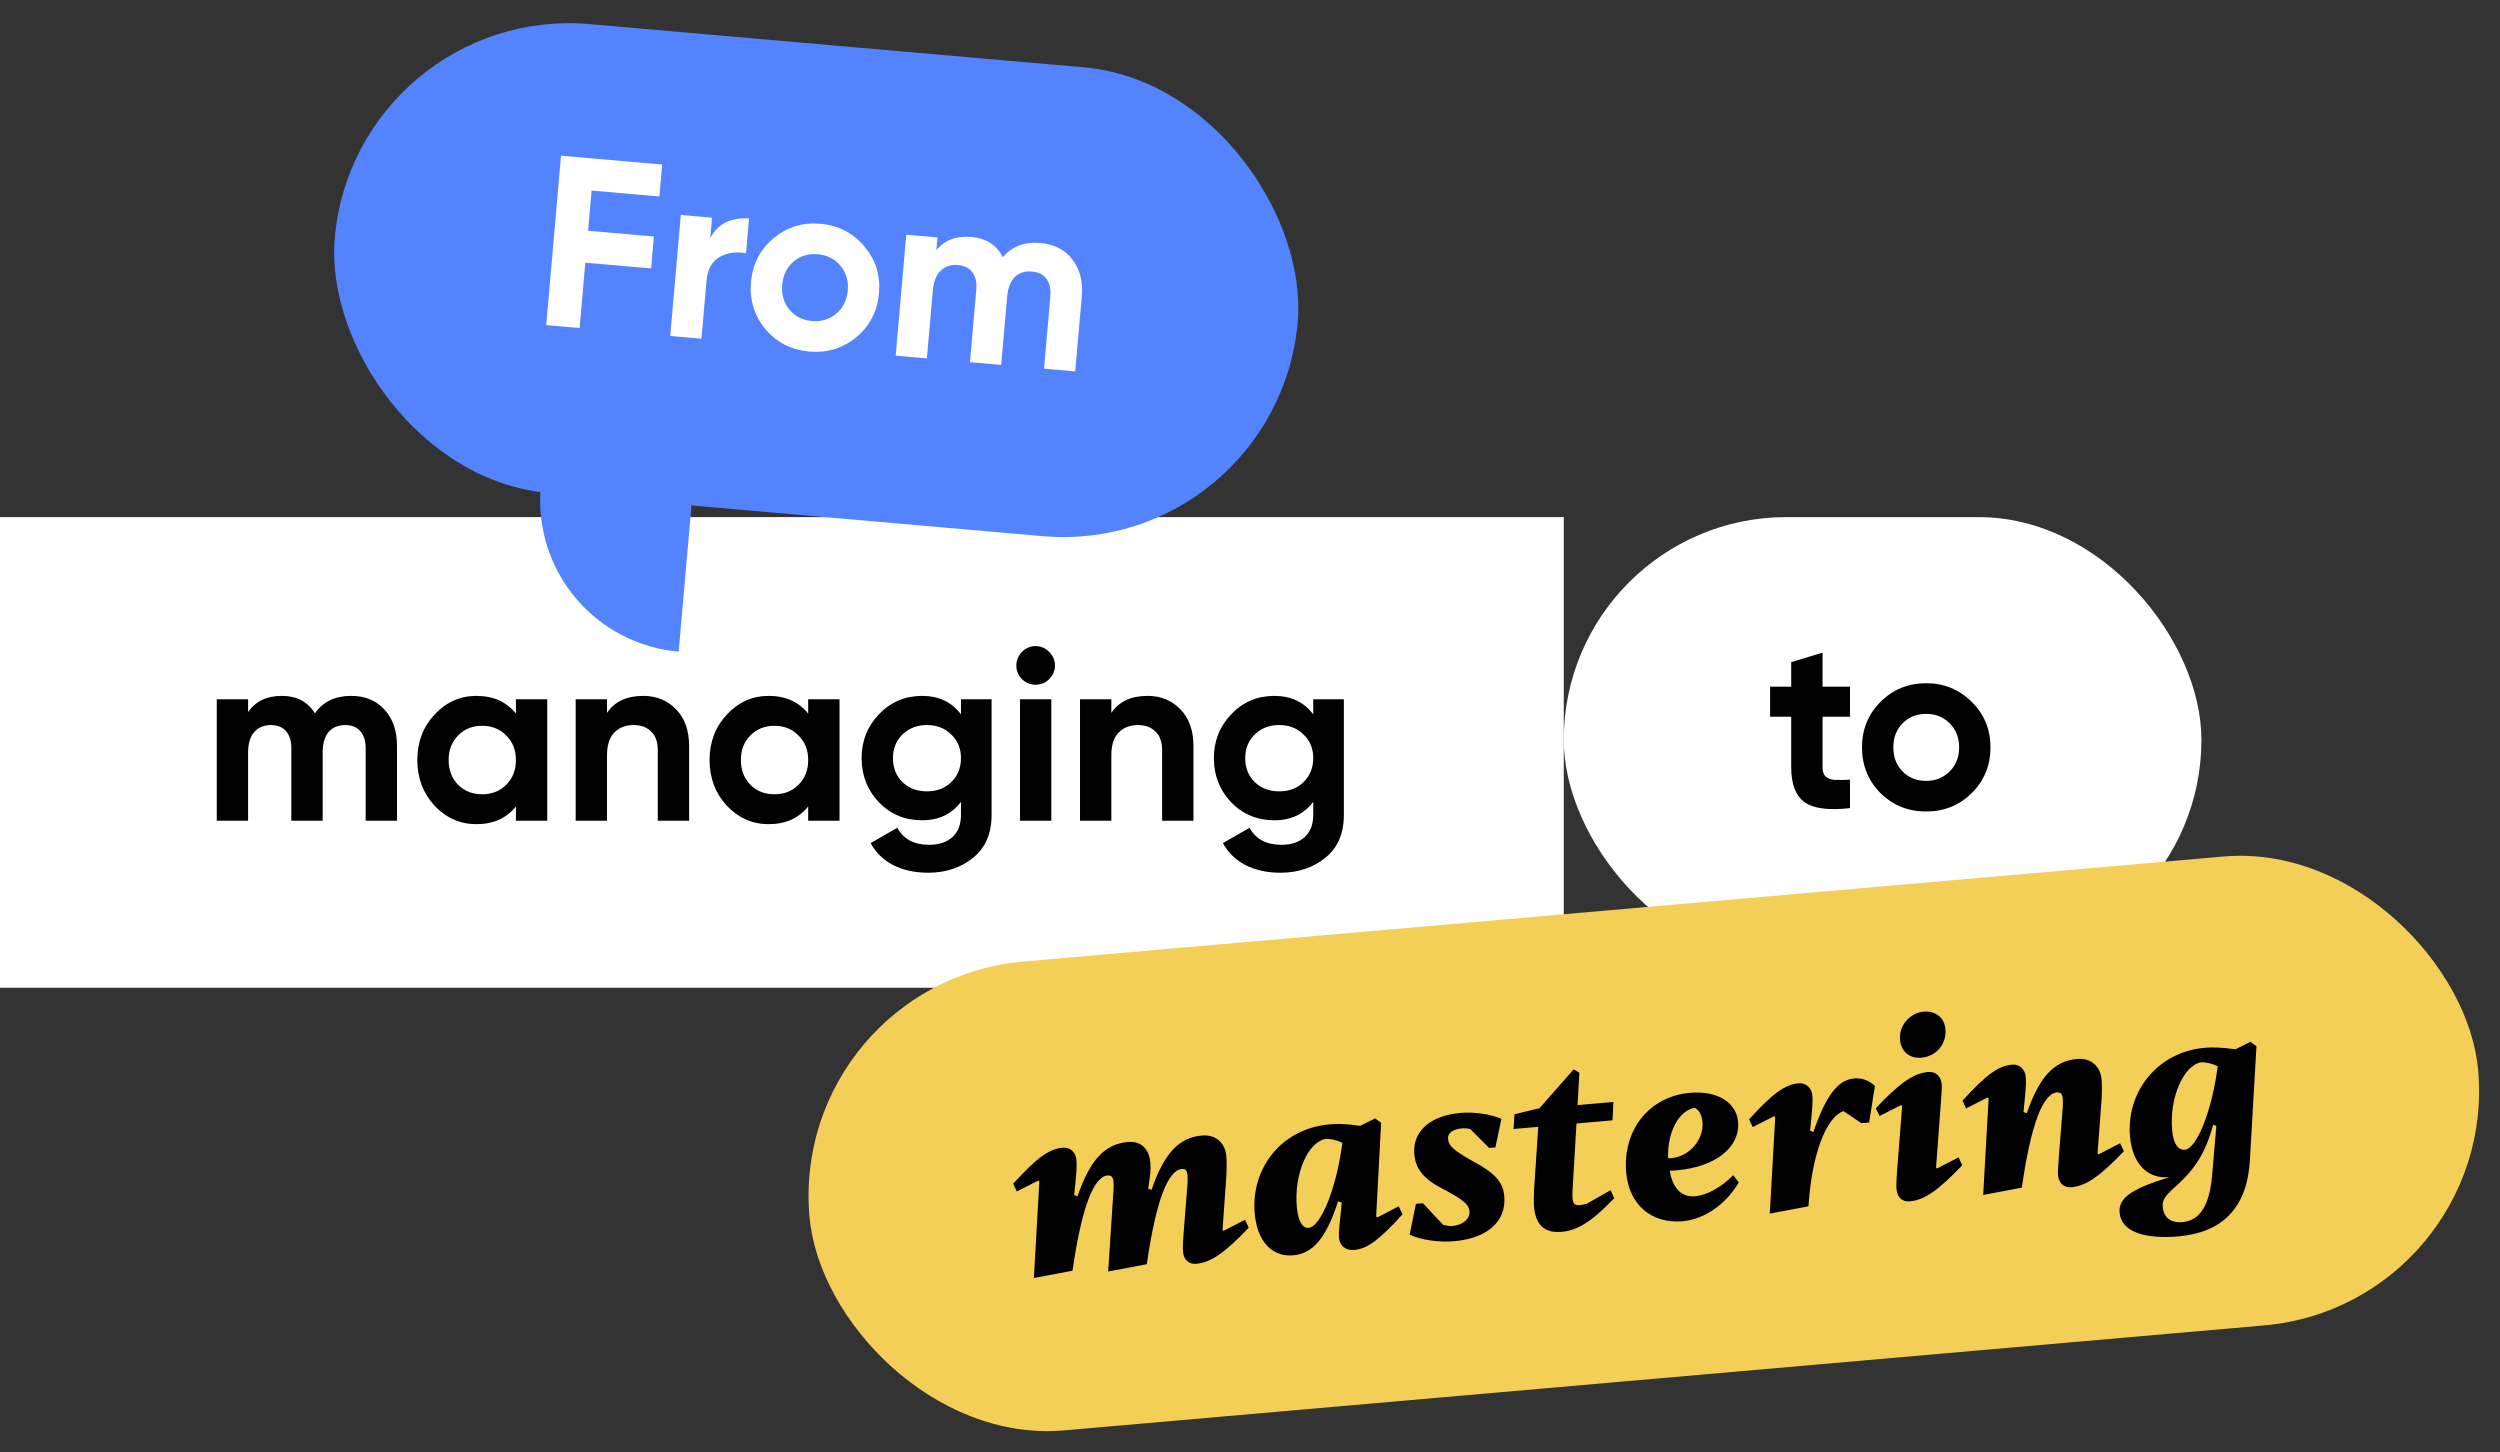
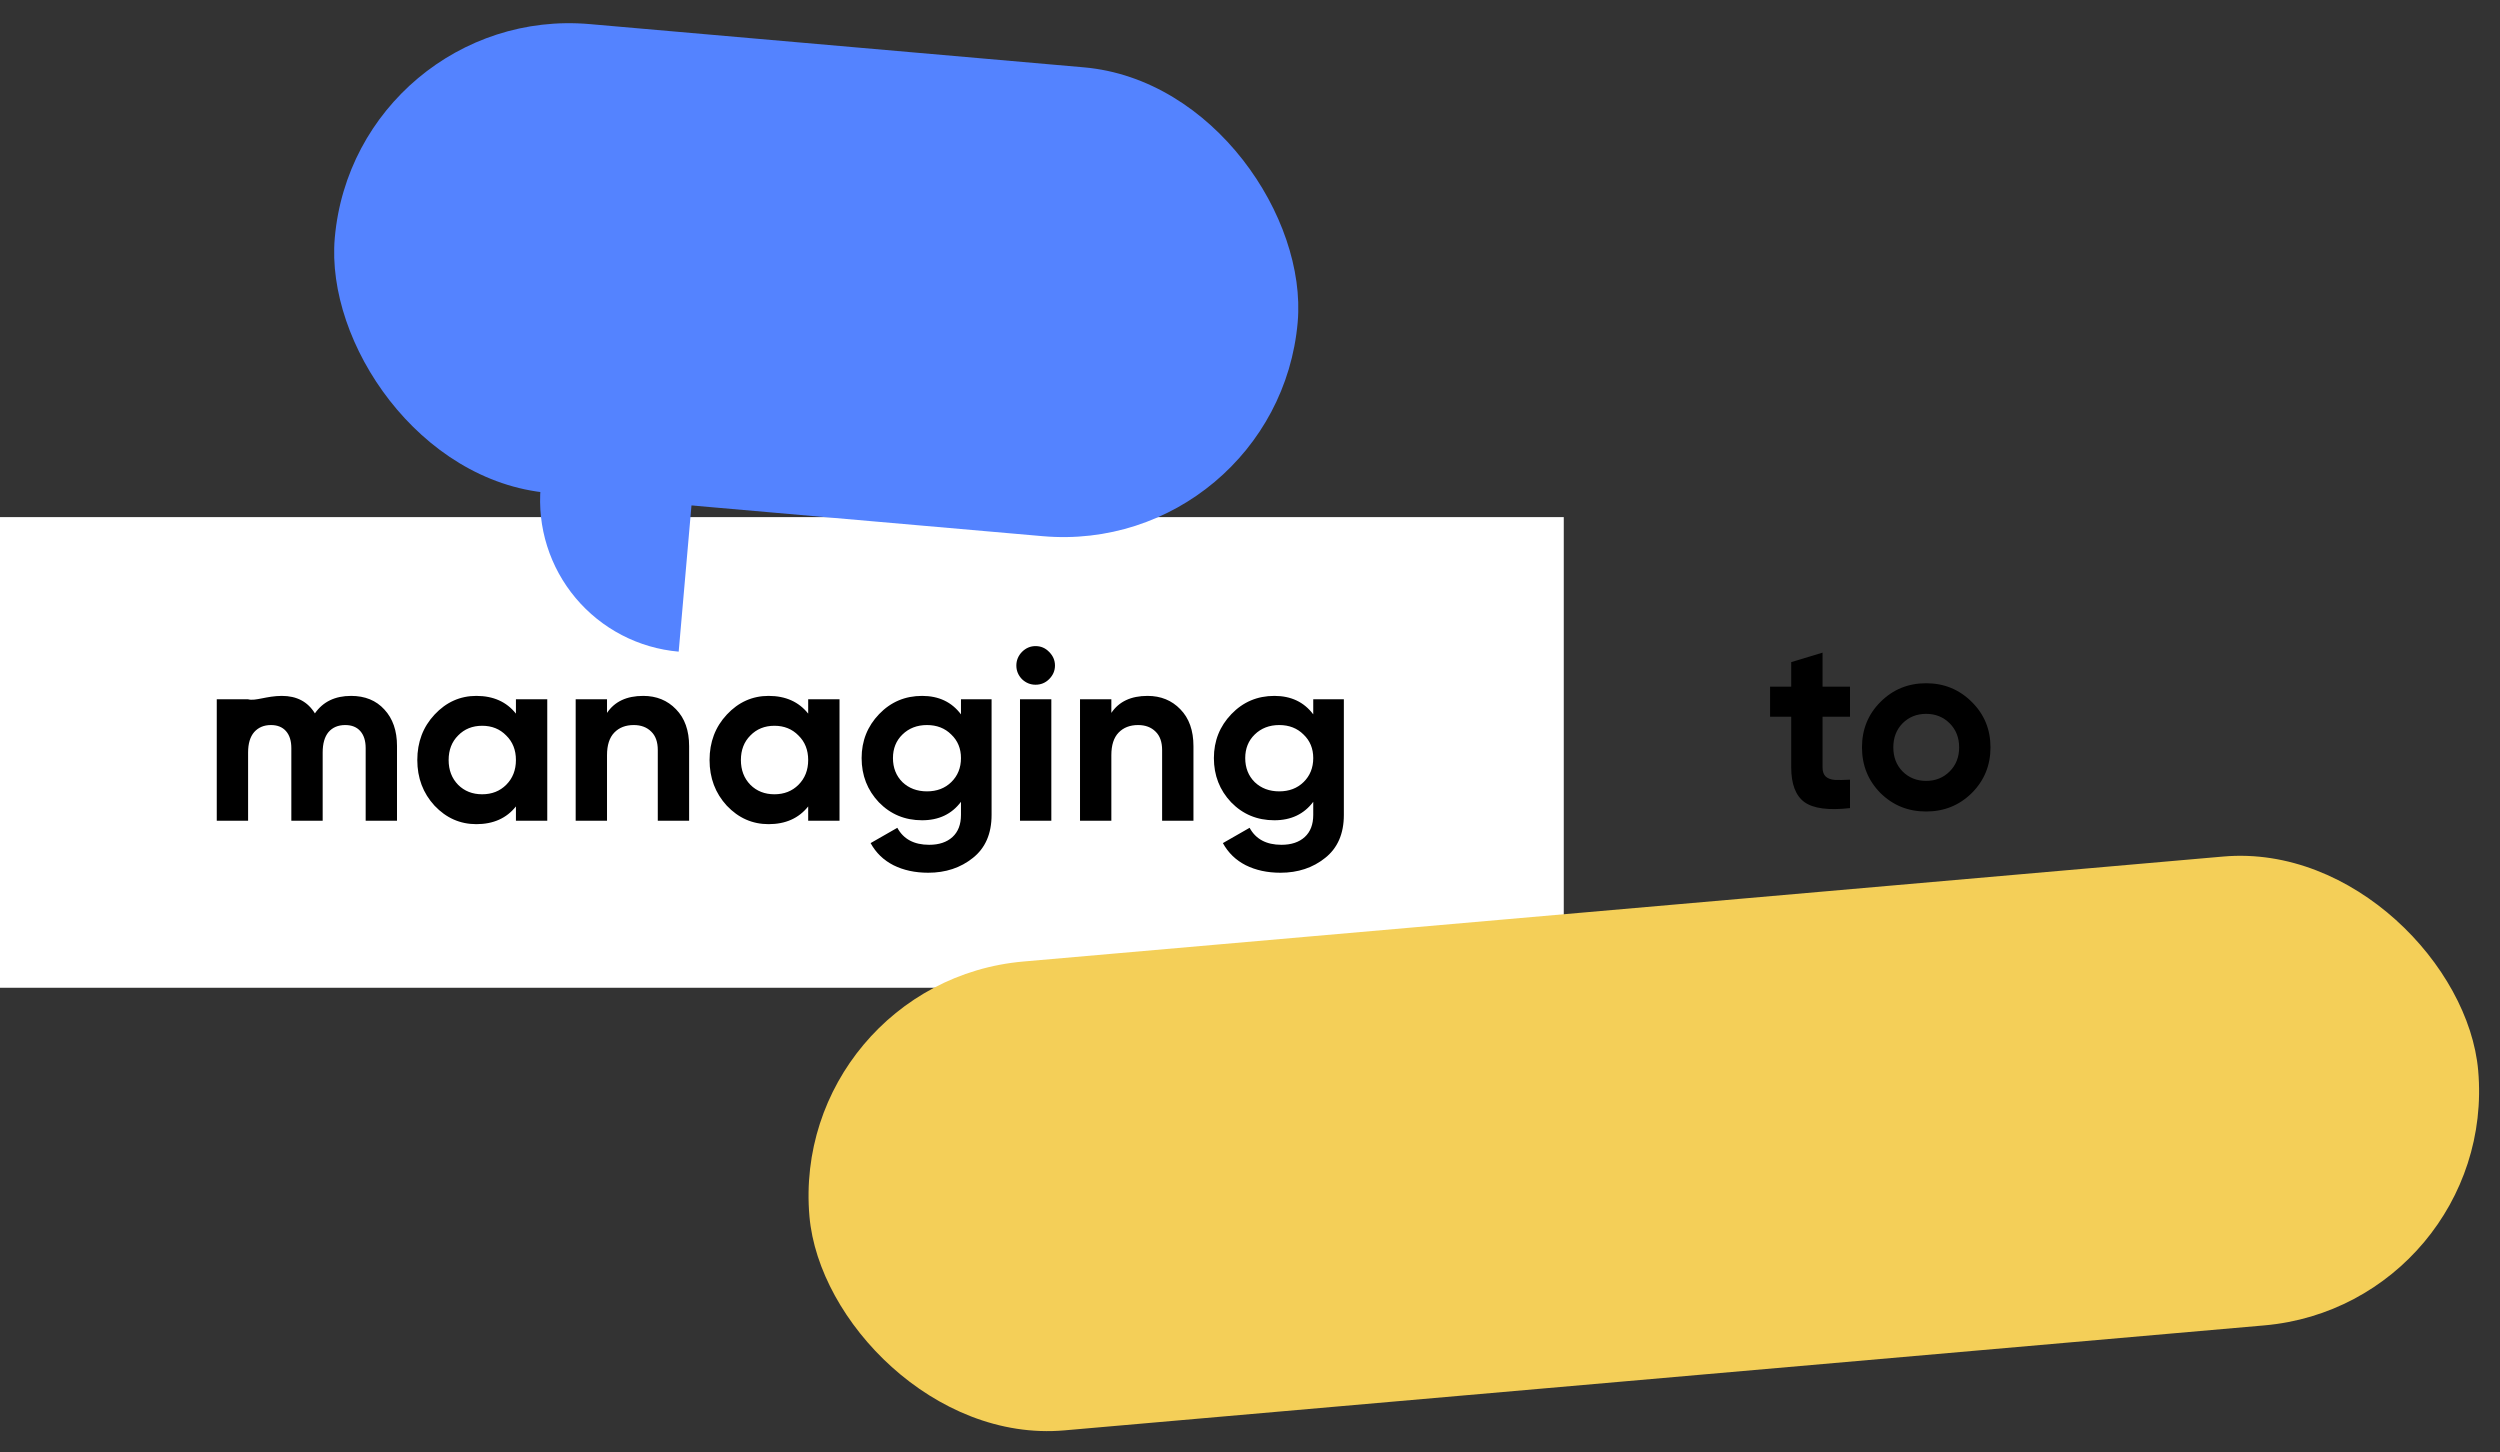
<svg xmlns="http://www.w3.org/2000/svg" width="494" height="287" viewBox="0 0 494 287" fill="none">
  <rect x="0" y="0" width="494" height="287" fill="#333333" stroke="none" />
  <rect width="309" height="93" transform="translate(0 102.181)" fill="white" />
-   <path d="M69.376 137.509C72.128 137.509 74.32 138.405 75.952 140.197C77.616 141.989 78.448 144.389 78.448 147.397V162.181H72.256V147.829C72.256 146.389 71.904 145.269 71.2 144.469C70.496 143.669 69.504 143.269 68.224 143.269C66.816 143.269 65.712 143.733 64.912 144.661C64.144 145.589 63.76 146.933 63.76 148.693V162.181H57.568V147.829C57.568 146.389 57.216 145.269 56.512 144.469C55.808 143.669 54.816 143.269 53.536 143.269C52.16 143.269 51.056 143.733 50.224 144.661C49.424 145.589 49.024 146.933 49.024 148.693V162.181H42.832V138.181H49.024V140.725C50.464 138.581 52.688 137.509 55.696 137.509C58.64 137.509 60.816 138.661 62.224 140.965C63.824 138.661 66.208 137.509 69.376 137.509ZM101.947 138.181H108.139V162.181H101.947V159.349C100.091 161.685 97.483 162.853 94.123 162.853C90.923 162.853 88.171 161.637 85.867 159.205C83.595 156.741 82.459 153.733 82.459 150.181C82.459 146.629 83.595 143.637 85.867 141.205C88.171 138.741 90.923 137.509 94.123 137.509C97.483 137.509 100.091 138.677 101.947 141.013V138.181ZM90.523 155.077C91.771 156.325 93.355 156.949 95.275 156.949C97.195 156.949 98.779 156.325 100.027 155.077C101.307 153.797 101.947 152.165 101.947 150.181C101.947 148.197 101.307 146.581 100.027 145.333C98.779 144.053 97.195 143.413 95.275 143.413C93.355 143.413 91.771 144.053 90.523 145.333C89.275 146.581 88.651 148.197 88.651 150.181C88.651 152.165 89.275 153.797 90.523 155.077ZM127.098 137.509C129.722 137.509 131.882 138.389 133.578 140.149C135.306 141.909 136.17 144.341 136.17 147.445V162.181H129.978V148.213C129.978 146.613 129.546 145.397 128.682 144.565C127.818 143.701 126.666 143.269 125.226 143.269C123.626 143.269 122.346 143.765 121.386 144.757C120.426 145.749 119.946 147.237 119.946 149.221V162.181H113.754V138.181H119.946V140.869C121.45 138.629 123.834 137.509 127.098 137.509ZM159.697 138.181H165.889V162.181H159.697V159.349C157.841 161.685 155.233 162.853 151.873 162.853C148.673 162.853 145.921 161.637 143.617 159.205C141.345 156.741 140.209 153.733 140.209 150.181C140.209 146.629 141.345 143.637 143.617 141.205C145.921 138.741 148.673 137.509 151.873 137.509C155.233 137.509 157.841 138.677 159.697 141.013V138.181ZM148.273 155.077C149.521 156.325 151.105 156.949 153.025 156.949C154.945 156.949 156.529 156.325 157.777 155.077C159.057 153.797 159.697 152.165 159.697 150.181C159.697 148.197 159.057 146.581 157.777 145.333C156.529 144.053 154.945 143.413 153.025 143.413C151.105 143.413 149.521 144.053 148.273 145.333C147.025 146.581 146.401 148.197 146.401 150.181C146.401 152.165 147.025 153.797 148.273 155.077ZM189.888 138.181H195.936V161.029C195.936 164.741 194.704 167.573 192.24 169.525C189.808 171.477 186.864 172.453 183.408 172.453C180.816 172.453 178.528 171.957 176.544 170.965C174.592 169.973 173.088 168.517 172.032 166.597L177.312 163.573C178.528 165.813 180.624 166.933 183.6 166.933C185.552 166.933 187.088 166.421 188.208 165.397C189.328 164.373 189.888 162.917 189.888 161.029V158.437C188.064 160.869 185.504 162.085 182.208 162.085C178.816 162.085 175.968 160.901 173.664 158.533C171.392 156.133 170.256 153.221 170.256 149.797C170.256 146.405 171.408 143.509 173.712 141.109C176.016 138.709 178.848 137.509 182.208 137.509C185.504 137.509 188.064 138.725 189.888 141.157V138.181ZM178.32 154.549C179.6 155.765 181.216 156.373 183.168 156.373C185.12 156.373 186.72 155.765 187.968 154.549C189.248 153.301 189.888 151.717 189.888 149.797C189.888 147.909 189.248 146.357 187.968 145.141C186.72 143.893 185.12 143.269 183.168 143.269C181.216 143.269 179.6 143.893 178.32 145.141C177.072 146.357 176.448 147.909 176.448 149.797C176.448 151.717 177.072 153.301 178.32 154.549ZM204.623 135.301C203.599 135.301 202.703 134.933 201.935 134.197C201.199 133.429 200.831 132.533 200.831 131.509C200.831 130.485 201.199 129.589 201.935 128.821C202.703 128.053 203.599 127.669 204.623 127.669C205.679 127.669 206.575 128.053 207.311 128.821C208.079 129.589 208.463 130.485 208.463 131.509C208.463 132.533 208.079 133.429 207.311 134.197C206.575 134.933 205.679 135.301 204.623 135.301ZM201.551 162.181V138.181H207.743V162.181H201.551ZM226.754 137.509C229.378 137.509 231.538 138.389 233.234 140.149C234.962 141.909 235.826 144.341 235.826 147.445V162.181H229.634V148.213C229.634 146.613 229.202 145.397 228.338 144.565C227.474 143.701 226.322 143.269 224.882 143.269C223.282 143.269 222.002 143.765 221.042 144.757C220.082 145.749 219.602 147.237 219.602 149.221V162.181H213.41V138.181H219.602V140.869C221.106 138.629 223.49 137.509 226.754 137.509ZM259.497 138.181H265.545V161.029C265.545 164.741 264.313 167.573 261.849 169.525C259.417 171.477 256.473 172.453 253.017 172.453C250.425 172.453 248.137 171.957 246.153 170.965C244.201 169.973 242.697 168.517 241.641 166.597L246.921 163.573C248.137 165.813 250.233 166.933 253.209 166.933C255.161 166.933 256.697 166.421 257.817 165.397C258.937 164.373 259.497 162.917 259.497 161.029V158.437C257.673 160.869 255.113 162.085 251.817 162.085C248.425 162.085 245.577 160.901 243.273 158.533C241.001 156.133 239.865 153.221 239.865 149.797C239.865 146.405 241.017 143.509 243.321 141.109C245.625 138.709 248.457 137.509 251.817 137.509C255.113 137.509 257.673 138.725 259.497 141.157V138.181ZM247.929 154.549C249.209 155.765 250.825 156.373 252.777 156.373C254.729 156.373 256.329 155.765 257.577 154.549C258.857 153.301 259.497 151.717 259.497 149.797C259.497 147.909 258.857 146.357 257.577 145.141C256.329 143.893 254.729 143.269 252.777 143.269C250.825 143.269 249.209 143.893 247.929 145.141C246.681 146.357 246.057 147.909 246.057 149.797C246.057 151.717 246.681 153.301 247.929 154.549Z" fill="black" />
-   <rect x="309" y="102.181" width="126" height="88" rx="44" fill="white" />
+   <path d="M69.376 137.509C72.128 137.509 74.32 138.405 75.952 140.197C77.616 141.989 78.448 144.389 78.448 147.397V162.181H72.256V147.829C72.256 146.389 71.904 145.269 71.2 144.469C70.496 143.669 69.504 143.269 68.224 143.269C66.816 143.269 65.712 143.733 64.912 144.661C64.144 145.589 63.76 146.933 63.76 148.693V162.181H57.568V147.829C57.568 146.389 57.216 145.269 56.512 144.469C55.808 143.669 54.816 143.269 53.536 143.269C52.16 143.269 51.056 143.733 50.224 144.661C49.424 145.589 49.024 146.933 49.024 148.693V162.181H42.832V138.181H49.024C50.464 138.581 52.688 137.509 55.696 137.509C58.64 137.509 60.816 138.661 62.224 140.965C63.824 138.661 66.208 137.509 69.376 137.509ZM101.947 138.181H108.139V162.181H101.947V159.349C100.091 161.685 97.483 162.853 94.123 162.853C90.923 162.853 88.171 161.637 85.867 159.205C83.595 156.741 82.459 153.733 82.459 150.181C82.459 146.629 83.595 143.637 85.867 141.205C88.171 138.741 90.923 137.509 94.123 137.509C97.483 137.509 100.091 138.677 101.947 141.013V138.181ZM90.523 155.077C91.771 156.325 93.355 156.949 95.275 156.949C97.195 156.949 98.779 156.325 100.027 155.077C101.307 153.797 101.947 152.165 101.947 150.181C101.947 148.197 101.307 146.581 100.027 145.333C98.779 144.053 97.195 143.413 95.275 143.413C93.355 143.413 91.771 144.053 90.523 145.333C89.275 146.581 88.651 148.197 88.651 150.181C88.651 152.165 89.275 153.797 90.523 155.077ZM127.098 137.509C129.722 137.509 131.882 138.389 133.578 140.149C135.306 141.909 136.17 144.341 136.17 147.445V162.181H129.978V148.213C129.978 146.613 129.546 145.397 128.682 144.565C127.818 143.701 126.666 143.269 125.226 143.269C123.626 143.269 122.346 143.765 121.386 144.757C120.426 145.749 119.946 147.237 119.946 149.221V162.181H113.754V138.181H119.946V140.869C121.45 138.629 123.834 137.509 127.098 137.509ZM159.697 138.181H165.889V162.181H159.697V159.349C157.841 161.685 155.233 162.853 151.873 162.853C148.673 162.853 145.921 161.637 143.617 159.205C141.345 156.741 140.209 153.733 140.209 150.181C140.209 146.629 141.345 143.637 143.617 141.205C145.921 138.741 148.673 137.509 151.873 137.509C155.233 137.509 157.841 138.677 159.697 141.013V138.181ZM148.273 155.077C149.521 156.325 151.105 156.949 153.025 156.949C154.945 156.949 156.529 156.325 157.777 155.077C159.057 153.797 159.697 152.165 159.697 150.181C159.697 148.197 159.057 146.581 157.777 145.333C156.529 144.053 154.945 143.413 153.025 143.413C151.105 143.413 149.521 144.053 148.273 145.333C147.025 146.581 146.401 148.197 146.401 150.181C146.401 152.165 147.025 153.797 148.273 155.077ZM189.888 138.181H195.936V161.029C195.936 164.741 194.704 167.573 192.24 169.525C189.808 171.477 186.864 172.453 183.408 172.453C180.816 172.453 178.528 171.957 176.544 170.965C174.592 169.973 173.088 168.517 172.032 166.597L177.312 163.573C178.528 165.813 180.624 166.933 183.6 166.933C185.552 166.933 187.088 166.421 188.208 165.397C189.328 164.373 189.888 162.917 189.888 161.029V158.437C188.064 160.869 185.504 162.085 182.208 162.085C178.816 162.085 175.968 160.901 173.664 158.533C171.392 156.133 170.256 153.221 170.256 149.797C170.256 146.405 171.408 143.509 173.712 141.109C176.016 138.709 178.848 137.509 182.208 137.509C185.504 137.509 188.064 138.725 189.888 141.157V138.181ZM178.32 154.549C179.6 155.765 181.216 156.373 183.168 156.373C185.12 156.373 186.72 155.765 187.968 154.549C189.248 153.301 189.888 151.717 189.888 149.797C189.888 147.909 189.248 146.357 187.968 145.141C186.72 143.893 185.12 143.269 183.168 143.269C181.216 143.269 179.6 143.893 178.32 145.141C177.072 146.357 176.448 147.909 176.448 149.797C176.448 151.717 177.072 153.301 178.32 154.549ZM204.623 135.301C203.599 135.301 202.703 134.933 201.935 134.197C201.199 133.429 200.831 132.533 200.831 131.509C200.831 130.485 201.199 129.589 201.935 128.821C202.703 128.053 203.599 127.669 204.623 127.669C205.679 127.669 206.575 128.053 207.311 128.821C208.079 129.589 208.463 130.485 208.463 131.509C208.463 132.533 208.079 133.429 207.311 134.197C206.575 134.933 205.679 135.301 204.623 135.301ZM201.551 162.181V138.181H207.743V162.181H201.551ZM226.754 137.509C229.378 137.509 231.538 138.389 233.234 140.149C234.962 141.909 235.826 144.341 235.826 147.445V162.181H229.634V148.213C229.634 146.613 229.202 145.397 228.338 144.565C227.474 143.701 226.322 143.269 224.882 143.269C223.282 143.269 222.002 143.765 221.042 144.757C220.082 145.749 219.602 147.237 219.602 149.221V162.181H213.41V138.181H219.602V140.869C221.106 138.629 223.49 137.509 226.754 137.509ZM259.497 138.181H265.545V161.029C265.545 164.741 264.313 167.573 261.849 169.525C259.417 171.477 256.473 172.453 253.017 172.453C250.425 172.453 248.137 171.957 246.153 170.965C244.201 169.973 242.697 168.517 241.641 166.597L246.921 163.573C248.137 165.813 250.233 166.933 253.209 166.933C255.161 166.933 256.697 166.421 257.817 165.397C258.937 164.373 259.497 162.917 259.497 161.029V158.437C257.673 160.869 255.113 162.085 251.817 162.085C248.425 162.085 245.577 160.901 243.273 158.533C241.001 156.133 239.865 153.221 239.865 149.797C239.865 146.405 241.017 143.509 243.321 141.109C245.625 138.709 248.457 137.509 251.817 137.509C255.113 137.509 257.673 138.725 259.497 141.157V138.181ZM247.929 154.549C249.209 155.765 250.825 156.373 252.777 156.373C254.729 156.373 256.329 155.765 257.577 154.549C258.857 153.301 259.497 151.717 259.497 149.797C259.497 147.909 258.857 146.357 257.577 145.141C256.329 143.893 254.729 143.269 252.777 143.269C250.825 143.269 249.209 143.893 247.929 145.141C246.681 146.357 246.057 147.909 246.057 149.797C246.057 151.717 246.681 153.301 247.929 154.549Z" fill="black" />
  <path d="M365.56 141.633H360.136V151.617C360.136 152.449 360.344 153.057 360.76 153.441C361.176 153.825 361.784 154.049 362.584 154.113C363.384 154.145 364.376 154.129 365.56 154.065V159.681C361.304 160.161 358.296 159.761 356.536 158.481C354.808 157.201 353.944 154.913 353.944 151.617V141.633H349.768V135.681H353.944V130.833L360.136 128.961V135.681H365.56V141.633ZM389.624 156.705C387.16 159.137 384.152 160.353 380.6 160.353C377.048 160.353 374.04 159.137 371.576 156.705C369.144 154.241 367.928 151.233 367.928 147.681C367.928 144.129 369.144 141.137 371.576 138.705C374.04 136.241 377.048 135.009 380.6 135.009C384.152 135.009 387.16 136.241 389.624 138.705C392.088 141.137 393.32 144.129 393.32 147.681C393.32 151.233 392.088 154.241 389.624 156.705ZM375.944 152.433C377.192 153.681 378.744 154.305 380.6 154.305C382.456 154.305 384.008 153.681 385.256 152.433C386.504 151.185 387.128 149.601 387.128 147.681C387.128 145.761 386.504 144.177 385.256 142.929C384.008 141.681 382.456 141.057 380.6 141.057C378.744 141.057 377.192 141.681 375.944 142.929C374.728 144.177 374.12 145.761 374.12 147.681C374.12 149.601 374.728 151.185 375.944 152.433Z" fill="black" />
  <rect x="70.203" y="0.709" width="191" height="93" rx="46.5" transform="rotate(5 70.203 0.709)" fill="#5483FF" />
-   <path d="M130.293 38.827L116.904 37.656L116.209 45.594L129.216 46.731L128.663 53.043L115.657 51.905L114.528 64.816L107.929 64.239L110.857 30.767L130.845 32.515L130.293 38.827ZM140.338 47.126C141.046 45.646 142.087 44.581 143.461 43.93C144.866 43.282 146.382 43.029 148.008 43.172L147.406 50.057C145.544 49.67 143.821 49.904 142.237 50.762C140.684 51.622 139.807 53.199 139.606 55.494L138.606 66.923L132.438 66.383L134.53 42.474L140.698 43.014L140.338 47.126ZM169.224 66.614C166.558 68.822 163.455 69.771 159.917 69.462C156.378 69.152 153.488 67.679 151.245 65.041C149.037 62.374 148.088 59.272 148.397 55.733C148.707 52.195 150.179 49.32 152.814 47.11C155.483 44.87 158.587 43.905 162.126 44.214C165.664 44.524 168.553 46.013 170.793 48.683C173.036 51.32 174.002 54.408 173.693 57.947C173.383 61.485 171.894 64.374 169.224 66.614ZM155.969 61.166C157.103 62.518 158.595 63.275 160.444 63.437C162.293 63.599 163.893 63.112 165.245 61.978C166.597 60.843 167.357 59.32 167.524 57.407C167.692 55.494 167.208 53.862 166.074 52.51C164.939 51.158 163.447 50.401 161.599 50.239C159.75 50.077 158.149 50.564 156.797 51.698C155.477 52.836 154.733 54.361 154.566 56.273C154.399 58.186 154.866 59.817 155.969 61.166ZM205.58 48.016C208.321 48.256 210.427 49.339 211.896 51.267C213.398 53.197 214.018 55.66 213.755 58.657L212.467 73.385L206.298 72.845L207.549 58.548C207.675 57.113 207.422 55.967 206.79 55.108C206.159 54.25 205.205 53.765 203.93 53.654C202.527 53.531 201.387 53.897 200.509 54.752C199.663 55.609 199.164 56.915 199.01 58.668L197.835 72.105L191.666 71.565L192.917 57.267C193.043 55.833 192.79 54.687 192.158 53.828C191.526 52.97 190.573 52.485 189.298 52.373C187.927 52.254 186.787 52.62 185.877 53.471C184.999 54.326 184.484 55.63 184.33 57.384L183.155 70.82L176.986 70.281L179.078 46.372L185.247 46.912L185.025 49.446C186.646 47.435 188.955 46.562 191.952 46.824C194.885 47.08 196.952 48.417 198.154 50.835C199.948 48.68 202.424 47.74 205.58 48.016Z" fill="white" />
  <path d="M106.837 96.266C106.493 100.19 106.926 104.144 108.111 107.901C109.296 111.659 111.209 115.146 113.741 118.164C116.274 121.182 119.376 123.671 122.87 125.491C126.365 127.31 130.183 128.423 134.108 128.766L136.723 98.88L106.837 96.266Z" fill="#5483FF" />
  <rect x="155.895" y="194.048" width="331" height="93" rx="46.5" transform="rotate(-5 155.895 194.048)" fill="#F4CF58" />
-   <path d="M236.382 249.725C234.9 249.855 233.903 248.93 233.765 247.352C233.715 246.778 233.704 246.104 233.9 243.389L234.658 233.879C234.695 233.201 234.685 232.527 234.651 232.145C234.584 231.38 234.303 230.922 233.538 230.989C230.861 231.224 228.468 236.926 226.608 249.809L218.977 251.248L220.026 235.159C220.063 234.481 220.053 233.807 220.019 233.425C219.952 232.66 219.623 232.207 218.858 232.274C216.181 232.508 213.788 238.21 211.928 251.093L204.297 252.532L205.374 233.453L205.166 233.279L200.921 235.433L200.21 233.905C204.825 228.828 207.269 227.024 209.994 226.785C211.477 226.656 212.577 227.668 212.715 229.246C212.824 230.489 212.679 232.14 212.257 236.128L212.908 236.408C215.366 229.255 218.267 226.062 222.857 225.66C225.631 225.417 227.085 227.169 227.311 229.751C227.436 231.186 227.258 232.454 226.889 234.848L227.54 235.128C229.998 227.974 232.899 224.781 237.489 224.38C240.263 224.137 242.099 225.856 242.325 228.438C242.417 229.49 242.398 231.467 242.307 232.631L241.576 243.007L241.741 243.233L246.029 241.027L246.745 242.603C242.022 247.545 239.299 249.47 236.382 249.725ZM255.545 248.048C251.385 248.412 248.418 245.347 247.929 239.753C247.155 230.906 253.161 223.009 262.725 222.172C264.207 222.042 265.893 222.039 268.773 222.462L271.729 220.999L272.912 221.859L271.928 240.351L272.141 240.573L276.381 238.372L277.145 239.943C272.573 244.968 270.225 246.764 267.595 246.994C265.921 247.14 264.729 246.185 264.591 244.607C264.487 243.411 264.696 241.948 265.137 237.621L264.394 237.397C262.009 244.833 259.322 247.718 255.545 248.048ZM258.588 242.626C261.027 242.413 264.108 234.675 265.259 225.805C263.858 225.205 263.024 225.037 261.963 225.033C258.315 225.738 255.694 232.135 256.251 238.494C256.489 241.22 257.345 242.735 258.588 242.626ZM287.329 245.268C284.364 245.527 280.755 245.024 278.542 243.964L279.792 237.88L281.179 237.759L285.167 242.036C285.905 242.212 286.444 242.309 287.017 242.259C289.074 242.079 290.503 240.798 290.378 239.363C290.265 238.072 289.364 237.139 284.77 234.747C281.235 232.888 279.712 230.901 279.465 228.08C279.072 223.585 282.602 220.433 288.58 219.91C291.257 219.676 294.576 220.156 296.68 221.08L295.488 226.726L294.245 226.835L290.546 223.111C289.856 222.93 289.325 222.929 288.895 222.966C287.126 223.121 286.037 223.891 286.133 224.991C286.254 226.377 287.003 227.227 291.51 229.724C295.405 231.841 297.007 233.628 297.246 236.353C297.685 241.374 293.88 244.694 287.329 245.268ZM308.568 243.409C305.269 243.698 303.444 242.123 303.122 238.441C303.059 237.724 303.073 236.229 303.125 235.164L303.958 222.66L299.081 223.087L299.26 220.18L304.214 218.976L310.963 211.302L312.082 211.976L311.725 218.367L318.802 217.748L318.638 221.376L311.513 221.999L310.775 234.495C310.711 235.416 310.683 236.19 310.75 236.955C310.825 237.815 311.245 238.212 312.058 238.141C312.441 238.108 312.962 238.014 313.528 237.868L318.256 235.19L318.972 236.765C314.249 241.708 311.485 243.154 308.568 243.409ZM332.539 241.312C326.323 241.856 321.895 238.051 321.338 231.692C320.602 223.276 325.9 216.645 333.934 215.942C339.289 215.474 343.105 217.79 343.444 221.663C343.884 226.684 339.021 230.578 331.37 231.248C330.796 231.298 330.318 231.34 329.931 231.325C330.528 234.839 332.273 236.614 334.998 236.375C337.294 236.174 340.189 234.572 342.487 232.202L343.577 233.649C341.108 237.912 336.795 240.94 332.539 241.312ZM336.417 221.748C336.291 220.313 335.721 219.303 334.867 218.896C331.688 219.463 329.418 223.806 329.622 228.895L330.339 228.832C333.878 228.523 336.71 225.095 336.417 221.748ZM357.342 238.371L349.71 239.81L350.787 220.731L350.579 220.557L346.335 222.711L345.623 221.183C350.238 216.106 352.682 214.302 355.408 214.063C356.89 213.934 357.99 214.946 358.128 216.524C358.237 217.767 358.093 219.418 357.67 223.406L358.321 223.686C360.779 216.533 363.154 213.386 366.358 213.105C367.888 212.971 369.229 213.432 370.486 214.575L369.336 221.807L367.805 221.941L364.272 219.552C361.788 220.347 358.245 225.572 357.342 238.371ZM379.658 209.003C377.219 209.216 375.638 207.668 375.446 205.468C375.187 202.504 377.533 200.13 380.115 199.904C382.362 199.707 384.209 200.991 384.414 203.334C384.678 206.347 382.575 208.747 379.658 209.003ZM377.371 237.39C375.889 237.52 374.893 236.595 374.755 235.017C374.705 234.443 374.694 233.769 374.89 231.054L375.867 218.537L375.659 218.363L371.414 220.517L370.655 218.993C375.374 214.003 378.096 212.078 381.013 211.823C382.495 211.693 383.544 212.662 383.682 214.24C383.728 214.766 383.691 215.444 383.495 218.159L382.566 230.672L382.73 230.898L387.018 228.692L387.734 230.268C383.011 235.21 380.288 237.135 377.371 237.39ZM399.509 234.682L391.877 236.121L392.954 217.042L392.746 216.868L388.502 219.022L387.79 217.494C392.405 212.417 394.849 210.613 397.575 210.374C399.057 210.245 400.157 211.256 400.295 212.834C400.404 214.078 400.26 215.729 399.838 219.717L400.488 219.997C402.946 212.843 405.847 209.65 410.438 209.249C413.211 209.006 415.048 210.725 415.274 213.307C415.366 214.359 415.346 216.336 415.255 217.5L414.477 227.88L414.689 228.102L418.929 225.9L419.693 227.472C414.97 232.414 412.247 234.339 409.33 234.594C407.848 234.724 406.804 233.803 406.666 232.225C406.615 231.651 406.653 230.973 406.849 228.258L407.607 218.748C407.644 218.07 407.633 217.396 407.599 217.014C407.533 216.249 407.204 215.796 406.439 215.863C403.761 216.097 401.369 221.799 399.509 234.682ZM430.517 244.304C423.536 244.915 419.152 243.275 418.834 239.641C418.588 236.819 420.932 234.976 428.675 232.612C424.42 232.985 421.37 230.071 420.889 224.572C420.128 215.87 426.174 207.872 435.689 207.04C437.124 206.914 438.862 206.955 441.737 207.33L444.693 205.866L445.877 206.727L444.575 229.294C444.047 238.688 439.077 243.555 430.517 244.304ZM431.718 227.19C434.109 226.981 437.107 219.395 438.223 210.673C436.822 210.072 435.94 209.909 434.928 209.901C431.375 210.597 428.659 217.002 429.211 223.314C429.437 225.896 430.332 227.312 431.718 227.19ZM431.235 241.495C434.678 241.194 436.591 238.28 437.12 232.211L437.953 222.453L437.311 222.268C436.29 226.02 435.064 228.536 433.379 230.755C432.515 231.891 431.416 233.095 429.807 234.537C427.75 236.355 427.243 237.17 427.36 238.509C427.54 240.565 428.94 241.696 431.235 241.495Z" fill="black" />
</svg>